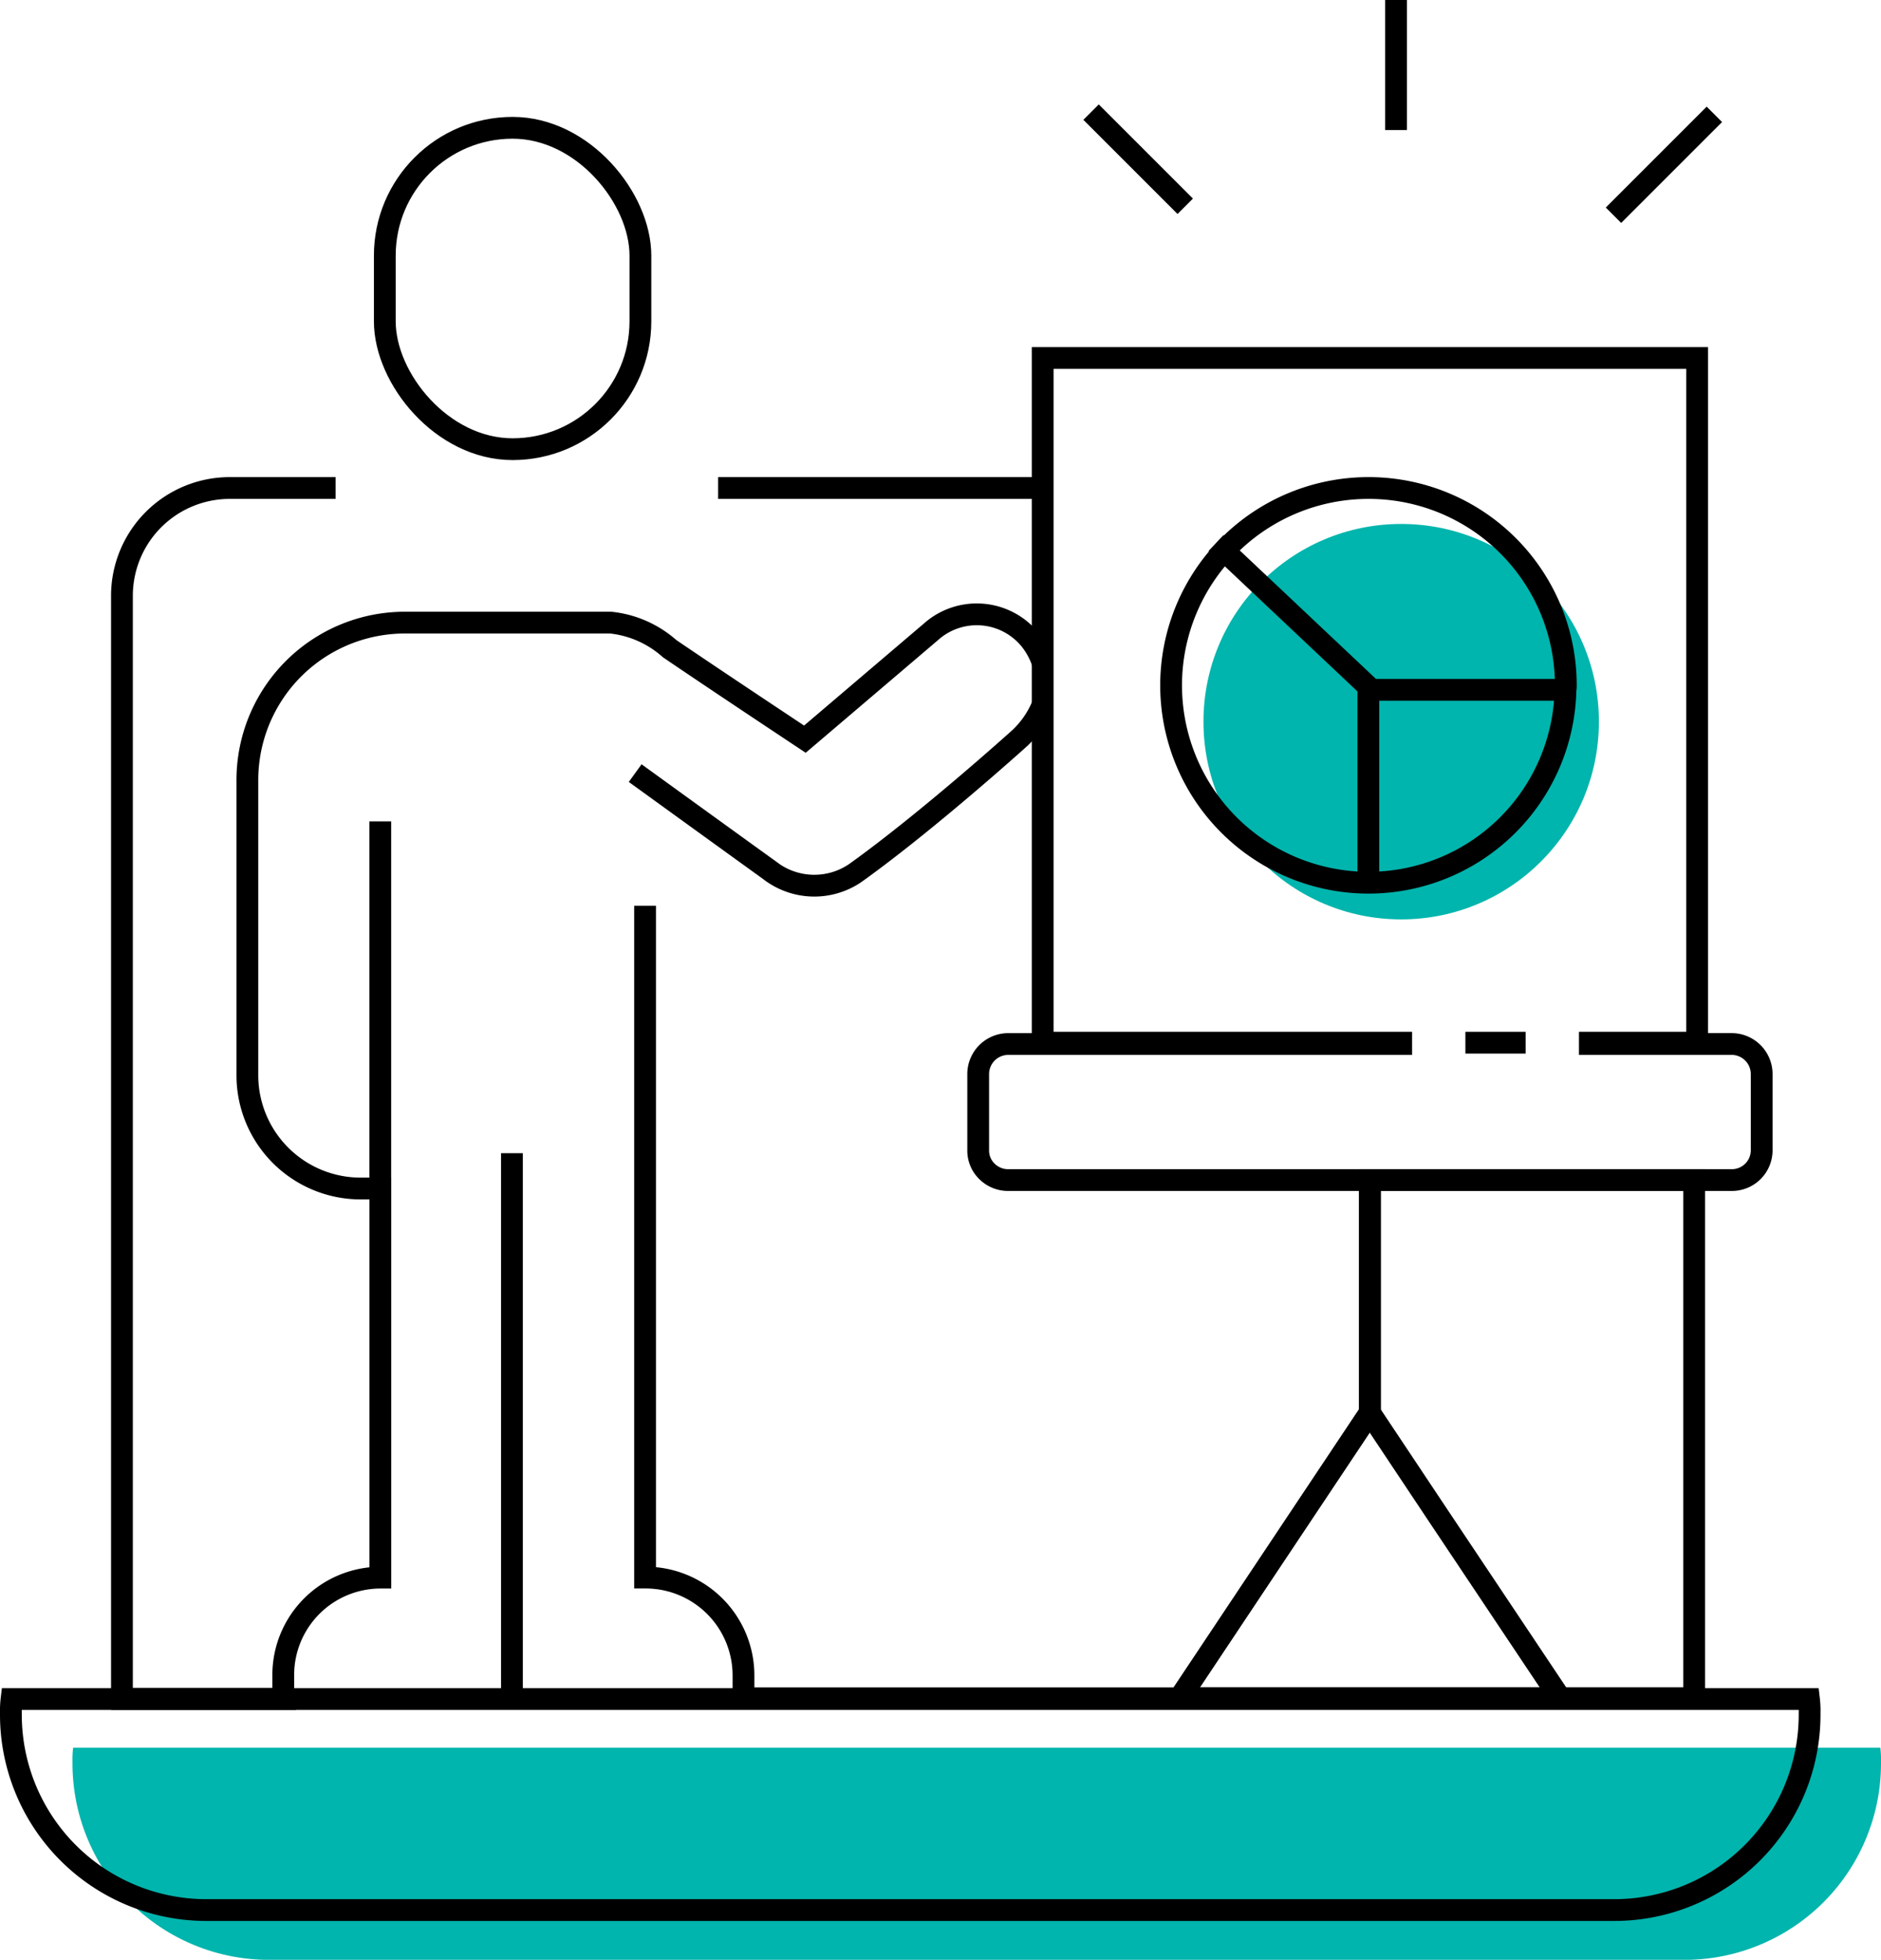
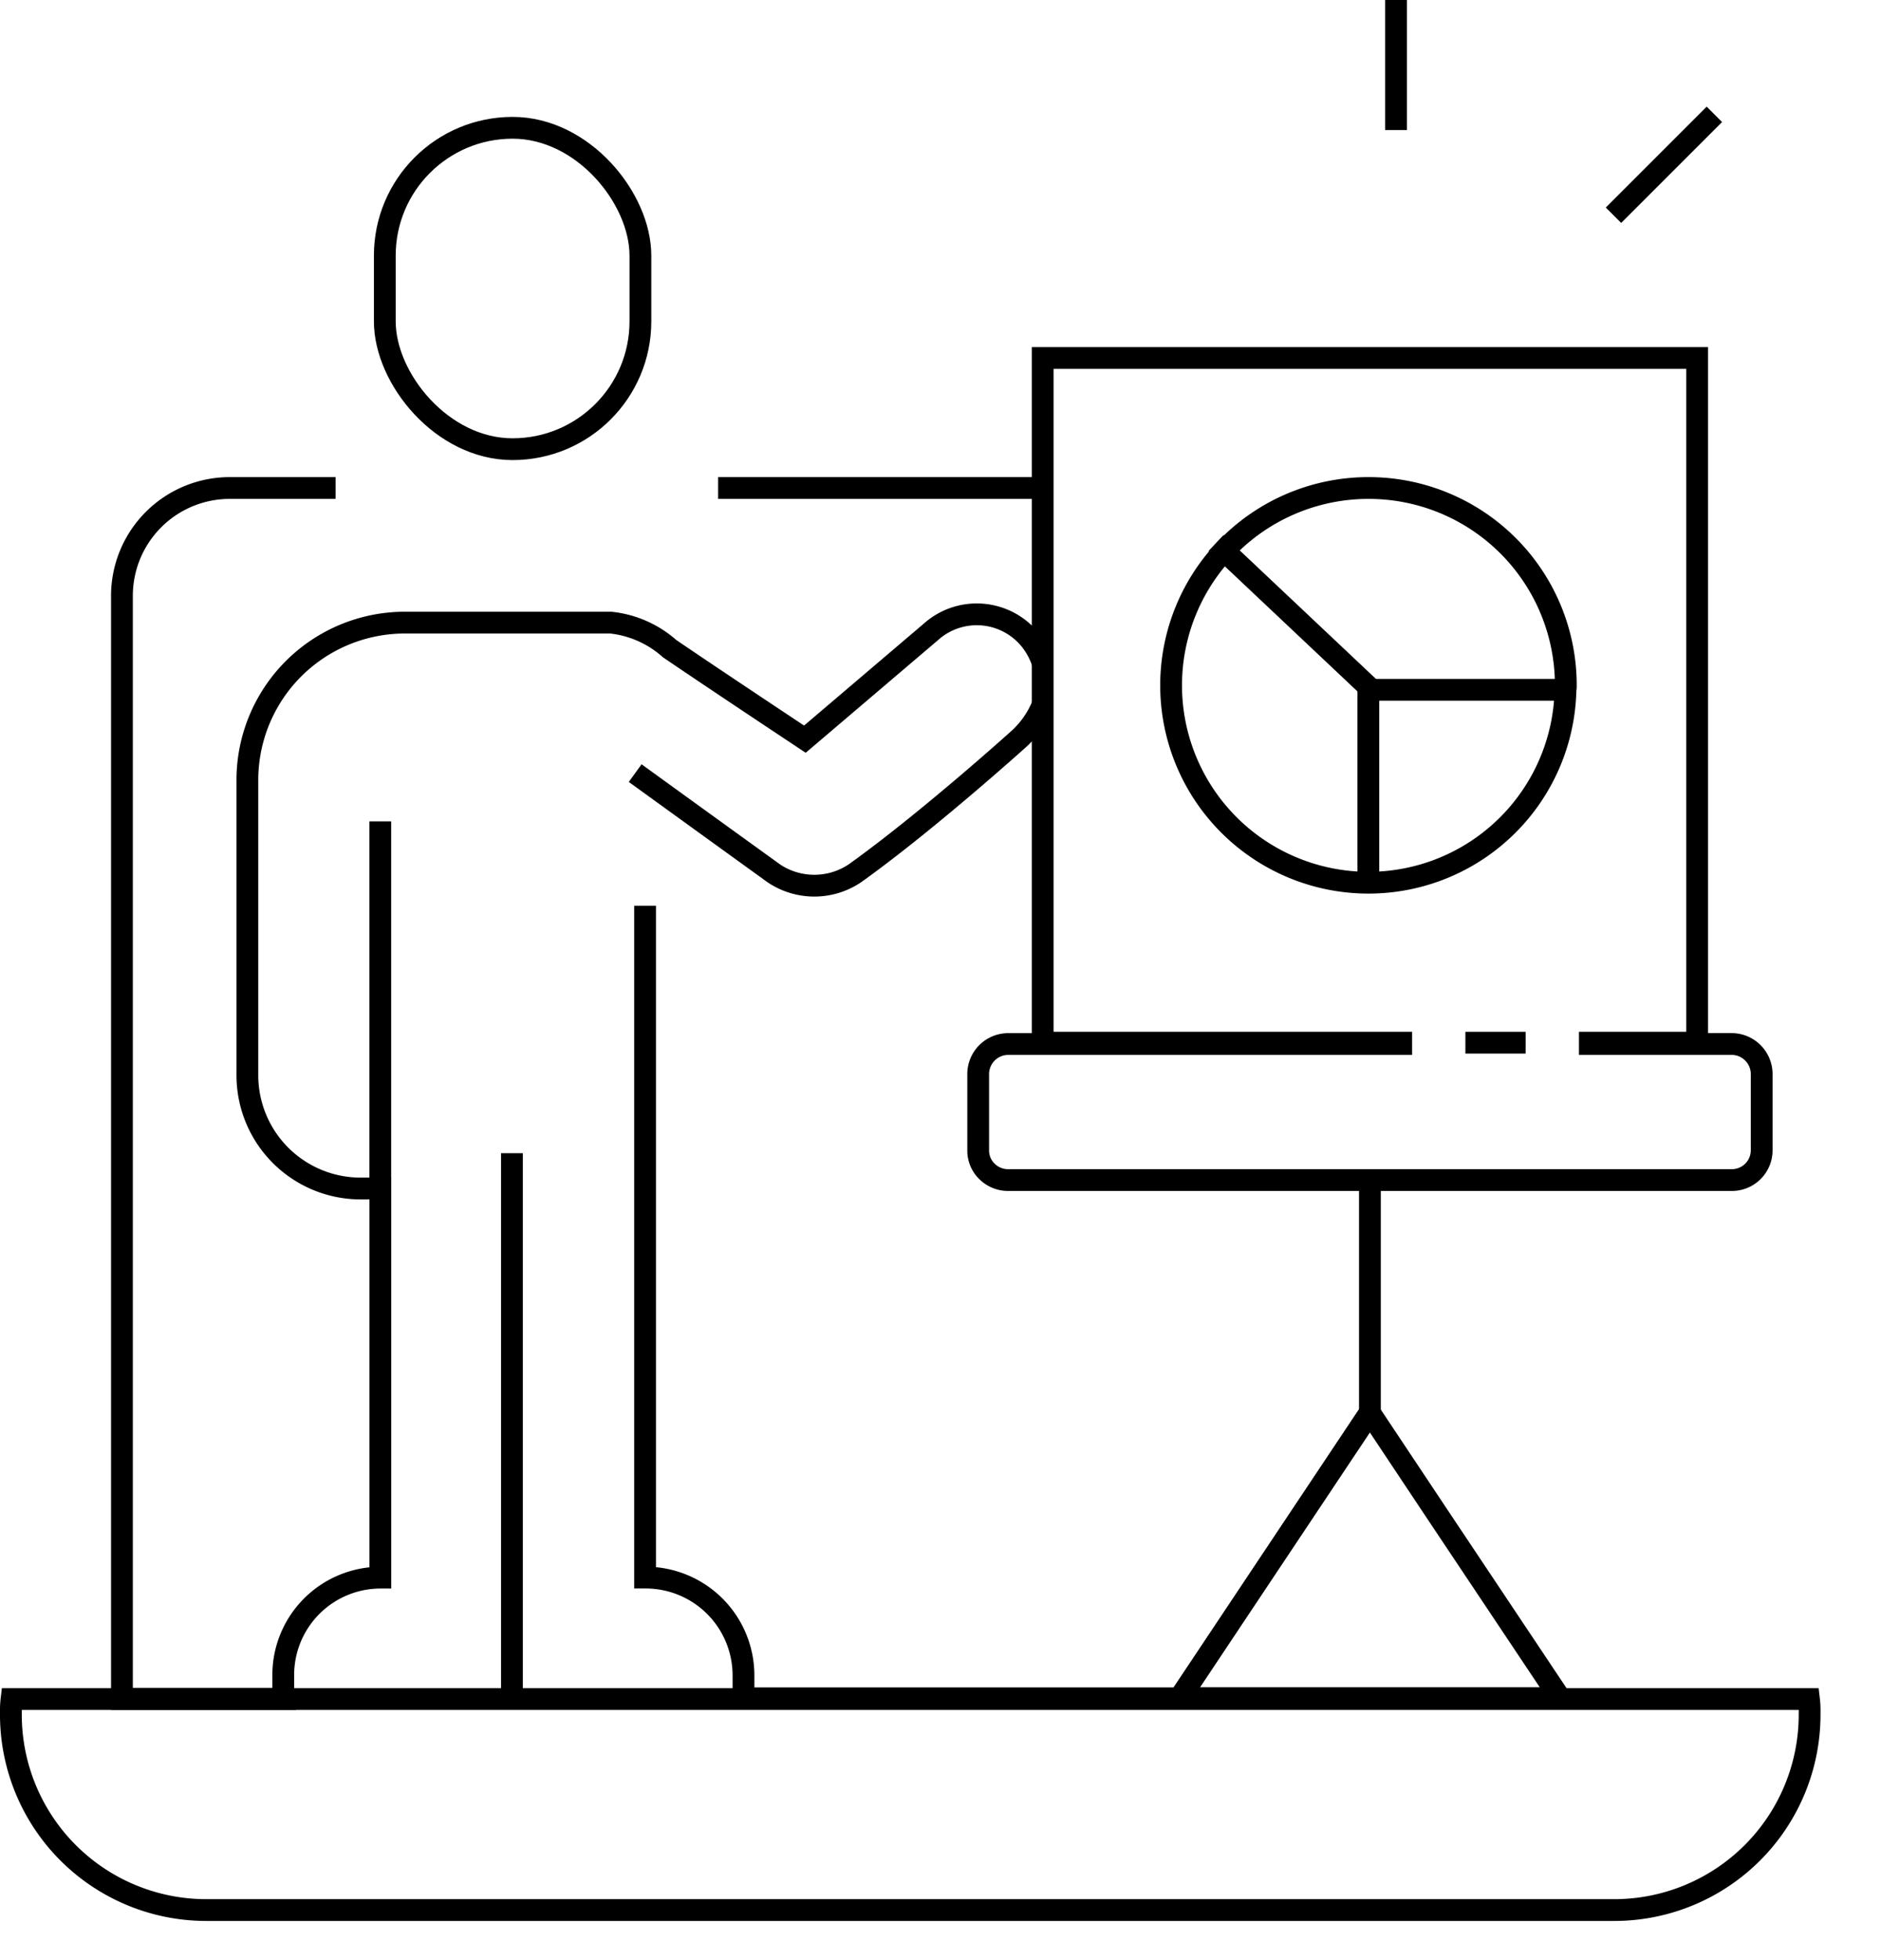
<svg xmlns="http://www.w3.org/2000/svg" width="86.336" height="89.954" viewBox="0 0 86.336 89.954">
  <defs>
    <style>.a{fill:#00b5ad;}.b{fill:none;stroke:#000;stroke-miterlimit:10;}</style>
  </defs>
  <g transform="translate(-453.971 -785.552)">
-     <circle class="a" cx="9.075" cy="9.075" r="9.075" transform="translate(509.209 809.601)" />
-     <path class="a" d="M539.351,839.28v.091a9.02,9.02,0,0,1-9.008,9.01H465.35a9.019,9.019,0,0,1-9.008-9.01v-.091a4.5,4.5,0,0,1,.03-.638h82.949A4.514,4.514,0,0,1,539.351,839.28Z" transform="translate(0.956 27.127)" />
    <g transform="translate(454.471 785.552)">
      <path class="b" d="M498.781,800.377a9.058,9.058,0,1,0-.015,18.116h.015a9.043,9.043,0,0,0,9.036-8.854.932.932,0,0,0,.015-.212A9.047,9.047,0,0,0,498.781,800.377Z" transform="translate(-436.463 -777.978)" />
-       <path class="b" d="M510.638,821.4v23.782h-6.15l-5.575-8.341-3.158-4.738V821.4Z" transform="translate(-433.376 -767.237)" />
      <path class="b" d="M467.651,800.377H462.8a4.949,4.949,0,0,0-4.956,4.956v50.625h7.419a1.826,1.826,0,0,1-.015-.295v-.8a4.469,4.469,0,0,1,4.457-4.473V832.53h-.891a5.2,5.2,0,0,1-5.213-5.213V813.794a7.229,7.229,0,0,1,7.237-7.238h9.443a4.826,4.826,0,0,1,2.7,1.194c2.13,1.451,6.21,4.155,6.21,4.155l5.908-5.031a3.157,3.157,0,0,1,4.457.5,3.463,3.463,0,0,1,.544,1.012" transform="translate(-452.747 -777.978)" />
      <line class="b" x1="14.898" transform="translate(32.461 22.399)" />
      <path class="b" d="M507.006,825.653v10.682l-3.158,4.729-5.575,8.378H478.238a1.47,1.47,0,0,0,.015-.265v-.8a4.491,4.491,0,0,0-4.472-4.473h-.045V813.067" transform="translate(-444.628 -771.494)" />
      <line class="b" y1="0.06" transform="translate(77.261 47.858)" />
      <path class="b" d="M473.435,810.1s3.4,2.463,6.165,4.457a3.337,3.337,0,0,0,3.928.136c3.339-2.387,7.57-6.21,7.57-6.21a4.373,4.373,0,0,0,1.043-1.526" transform="translate(-444.781 -774.615)" />
      <path class="b" d="M537.03,837.8v.091a8.97,8.97,0,0,1-8.96,8.96H463.431a8.97,8.97,0,0,1-8.96-8.96V837.8a4.465,4.465,0,0,1,.03-.635H537A4.465,4.465,0,0,1,537.03,837.8Z" transform="translate(-454.471 -759.181)" />
      <path class="b" d="M507.438,841.566H489.971l5.575-8.354,3.158-4.745,3.158,4.745Z" transform="translate(-436.332 -763.625)" />
      <path class="b" d="M501.42,817.227h-2.765" transform="translate(-431.895 -769.368)" />
      <path class="b" d="M518.441,827.915h-6.512v-.061h4.926V796.427H486.816v31.428h16.454v.061H485.23a1.38,1.38,0,0,0-1.375,1.375V832.8a1.328,1.328,0,0,0,.408.967,1.371,1.371,0,0,0,.967.393h33.211a1.367,1.367,0,0,0,1.375-1.36V829.29A1.38,1.38,0,0,0,518.441,827.915Z" transform="translate(-439.457 -779.996)" />
      <path class="b" d="M495.707,815.358v-8.85h9.056" transform="translate(-433.401 -774.845)" />
      <line class="b" x2="7.067" y2="6.666" transform="translate(55.314 24.925)" />
-       <line class="b" x2="4.322" y2="4.322" transform="translate(49.579 5.146)" />
      <line class="b" y2="5.969" transform="translate(63.575)" />
      <line class="b" x1="4.631" y2="4.631" transform="translate(73.557 5.248)" />
      <line class="b" y1="0.03" transform="translate(62.373 54.129)" />
      <rect class="b" width="11.732" height="14.751" rx="5.866" transform="translate(17.162 5.866)" />
      <line class="b" y1="24.769" transform="translate(22.997 52.93)" />
      <line class="b" y1="16.852" transform="translate(16.954 37.7)" />
    </g>
  </g>
</svg>